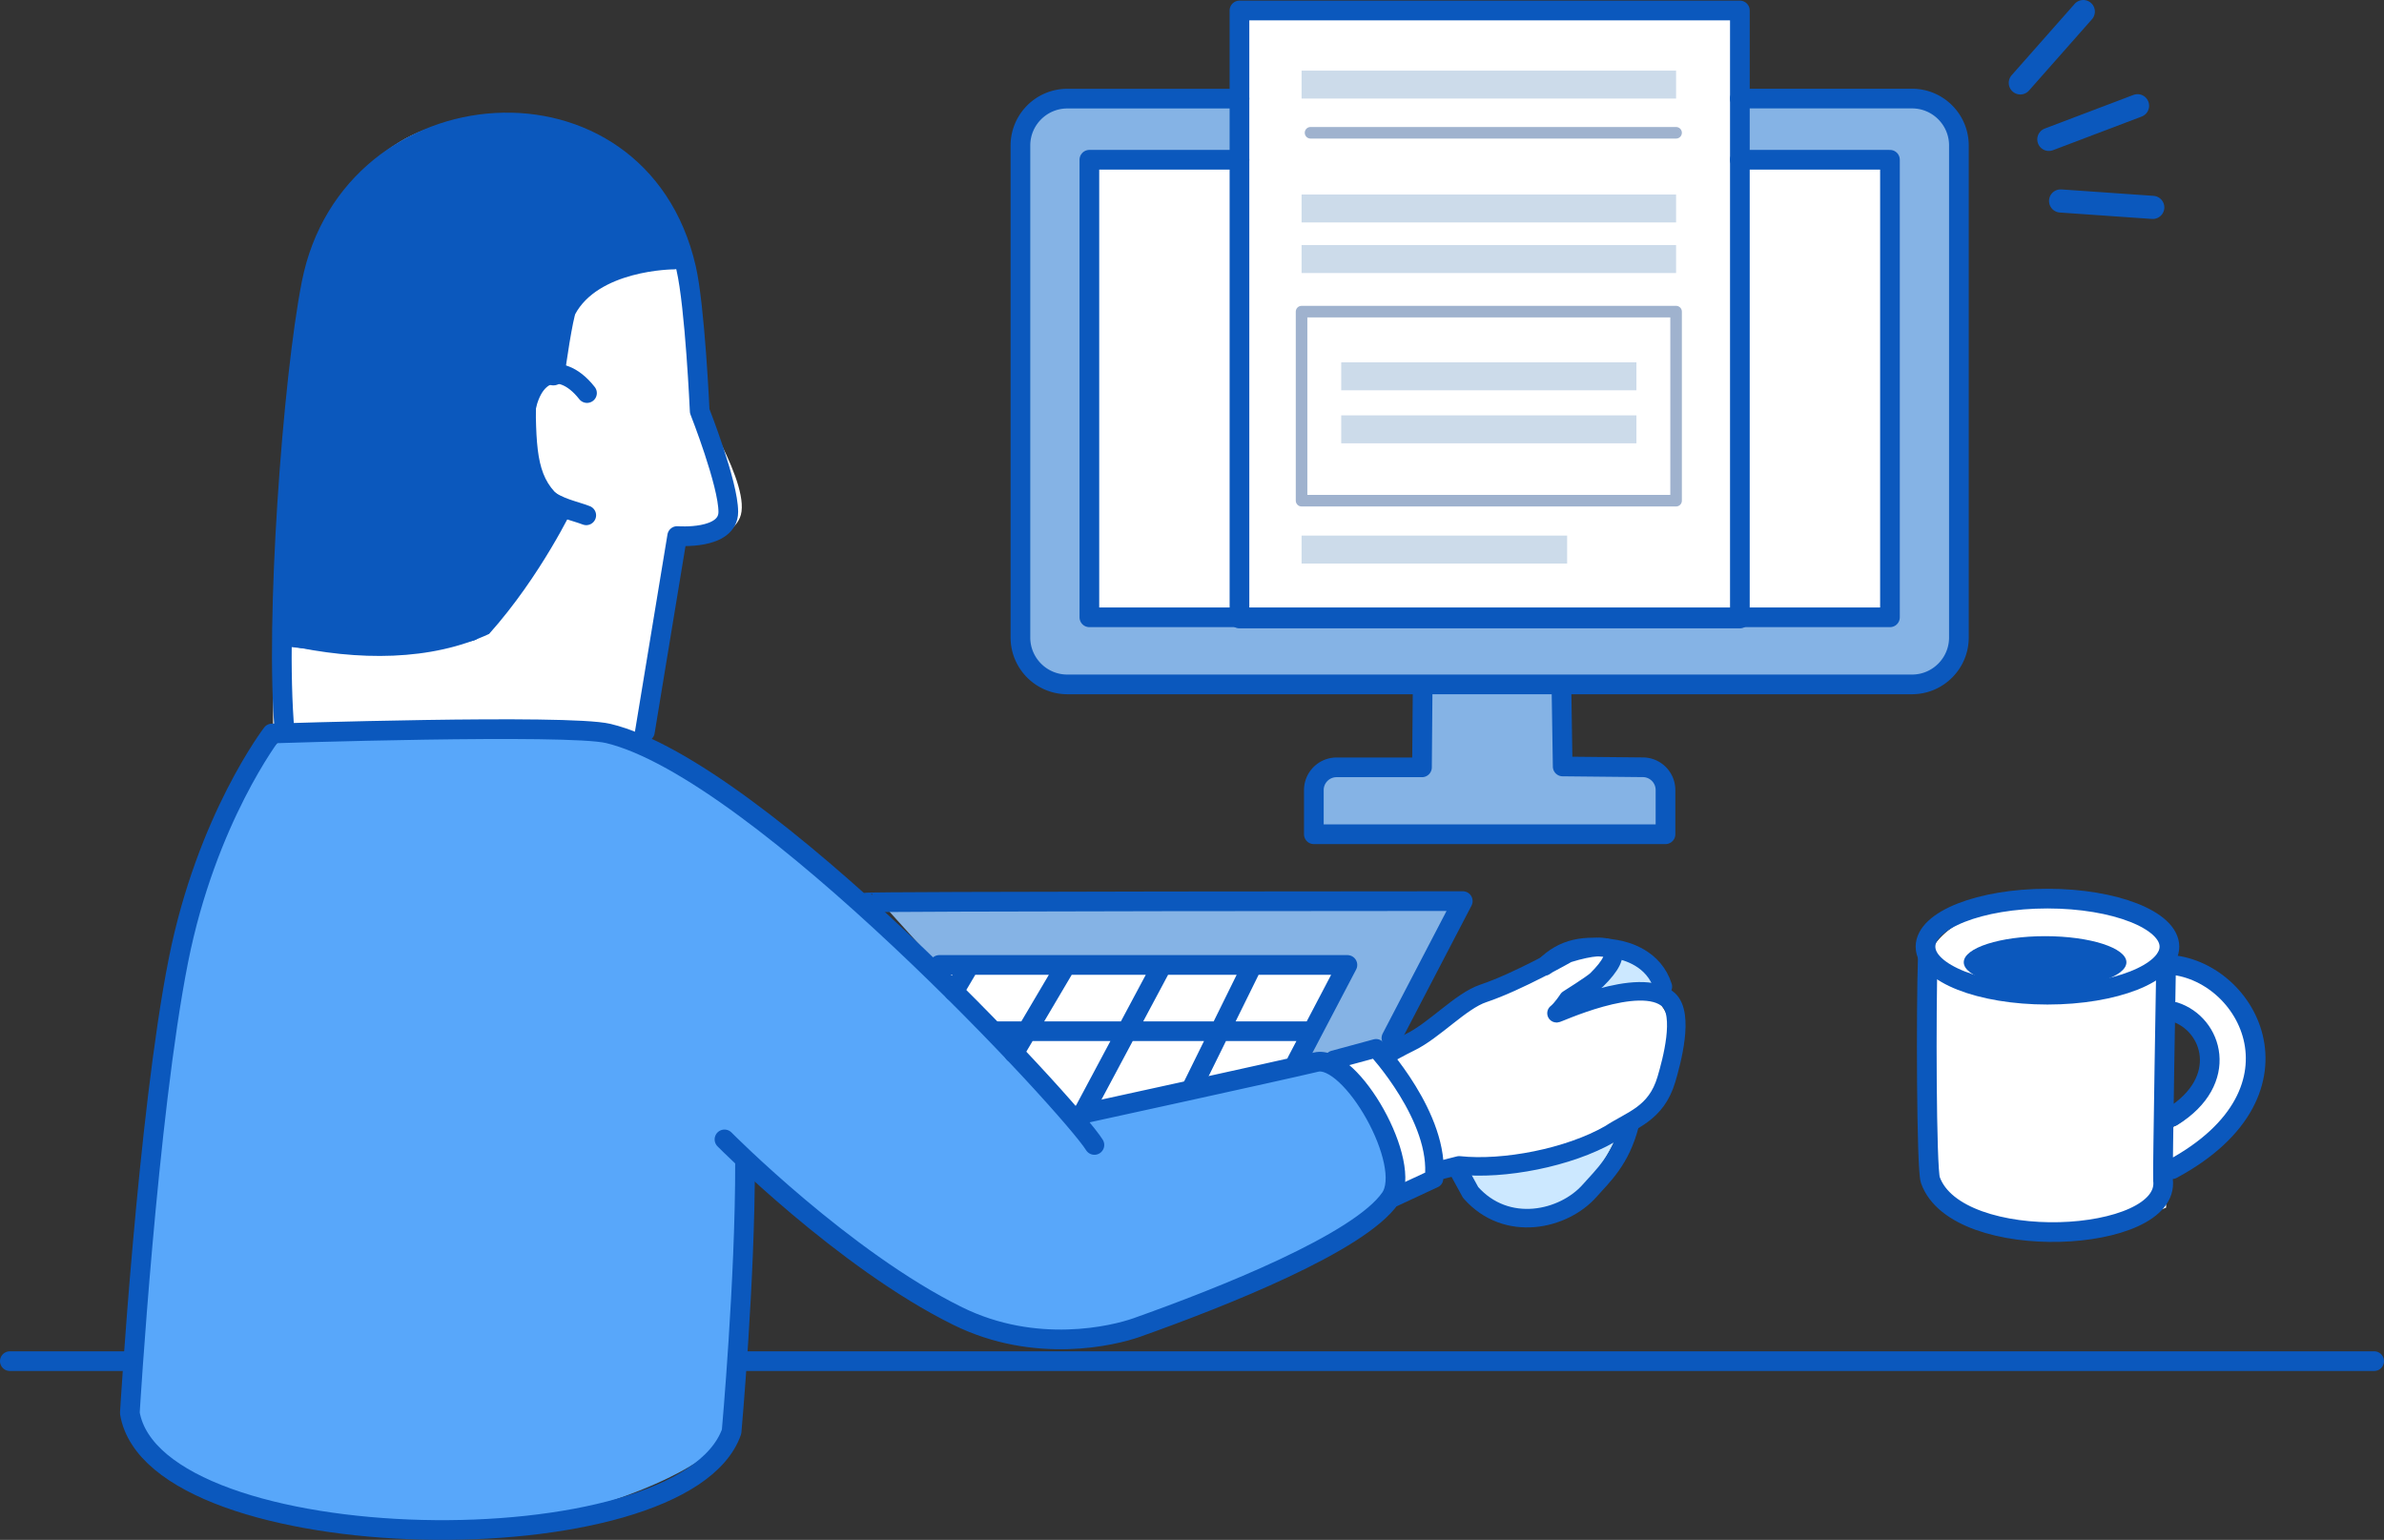
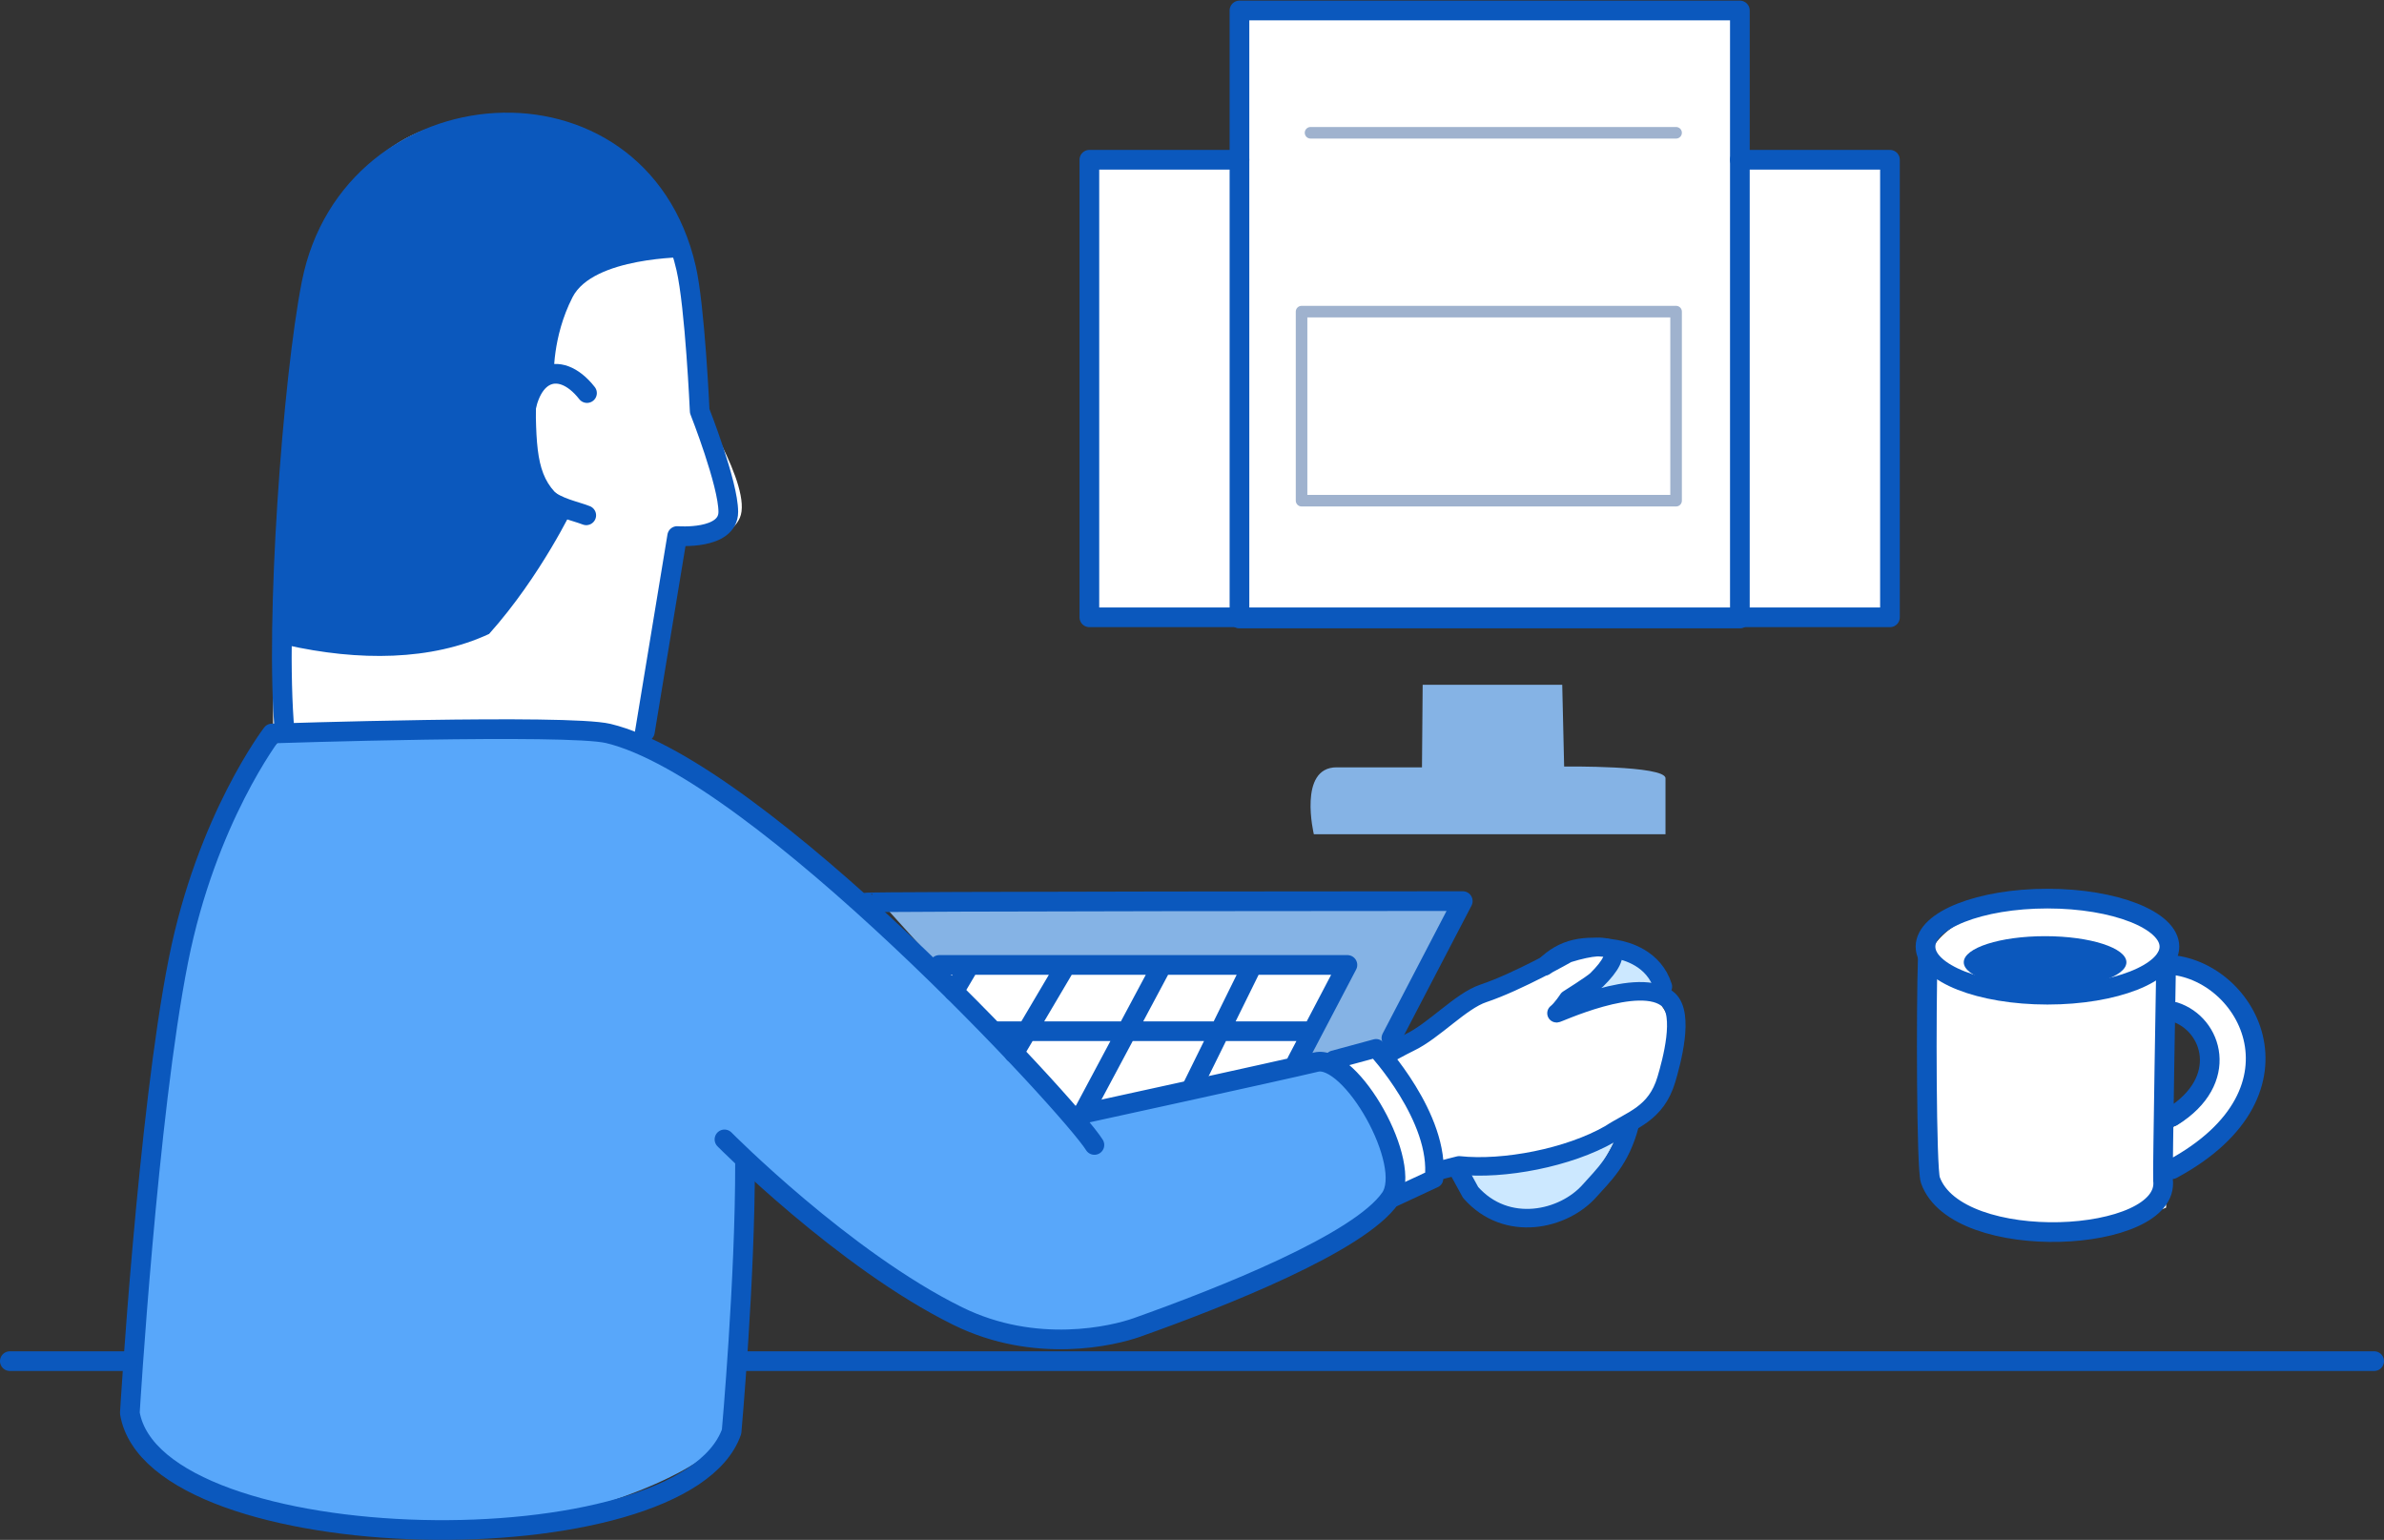
<svg xmlns="http://www.w3.org/2000/svg" id="_レイヤー_2" viewBox="0 0 411.86 266.04">
  <rect x="0" y="0" width="411.86" height="266.04" fill="#333333" stroke="none" />
  <defs>
    <style>.cls-1{stroke-width:3.4px}.cls-1,.cls-2,.cls-4{fill:none;stroke-linecap:round;stroke-linejoin:round;stroke:#0b58bd}.cls-2{stroke-width:3.2px}.cls-5{fill:#fff}.cls-6{fill:#85b3e5}.cls-9{fill:#0b58bd}.cls-4{stroke-width:4px}</style>
  </defs>
  <g id="_レイヤー_1-2">
    <path class="cls-6" d="M240.52 182.01l12.2-26.34H152l35.33 39.05 40.03-11.22 6.24 2.36 6.92-3.85z" />
-     <rect class="cls-6" x="176.3" y="17.04" width="162.12" height="101.26" rx="9" ry="9" />
    <path class="cls-5" d="M188.2 27.89h138.32v77.97H188.2zM47.18 127.44s-.44-70.09 8.51-87.33c8.95-17.25 20.67-21.1 34.68-18.69 14.01 2.41 26.7 7.36 28.16 24.89 1.46 17.53 1.37 22.18 1.37 22.18s10.22 15.67 7.92 20.96-11.64 3.05-11.64 3.05l-5.36 34.13s-51 .82-63.65.82z" />
    <path d="M28.43 186.77c5.26-33.47 10.55-50.9 20.3-59.14.17-.15 40.25-5.54 56.36-.91 8.25 2.37 23.18 13.02 33.91 20.23 13 8.73 47.33 46.77 47.33 46.77l40.04-10.22s21.44 4.71 12.03 26.44c0 0-39.41 21.45-47.94 21.23s-24.85-1.18-32.95-8.28-29.78-24.01-29.78-24.01-.38 36.27-2.32 48.45c-1.57 9.84-70.64 34.97-102.56-1.09l5.6-59.48z" fill="#58a7fa" />
    <path class="cls-9" d="M50.48 73.58c2.44-16.35 2.34-24.64 9.8-38.75 3.54-6.7 13.57-13.76 23.82-13.76s27.99-.3 34.47 23.36c0 0-16.1-.06-19.66 6.92-3.56 6.97-3.22 13.75-3.22 13.75s-3.27-1.4-3.11 7.06c.17 8.46 1.07 12.19 6.55 15.35 0 0-5.62 11.93-14.63 22.01-9.94 4.63-22.5 4.75-35.11 1.9 0 0-.98-23.91 1.1-37.84z" />
    <path d="M259.62 178.8c3.5-7.84 5.38-12.73 8.84-13.96s20.4-1.17 18.89 7.84-9.1 31.12-16.69 35.01-21.23.91-17.74-11.47c3.49-12.38 6.7-17.41 6.7-17.41z" fill="#cce8ff" />
    <path class="cls-5" d="M231.6 183.86s13.16-4.14 16.11-6.81c3.54-3.21 17.11-9.89 23.11-12.33s9.89 1.42 5 4.57c-2.48 1.6-5.94 5.53-5.94 5.53s6.05-1.48 12.92-2.94c4.69-1 7.38 6.76 5.87 11.74-.84 2.76-4.84 10-11.25 12.9-3.83 1.73-5.48 1.15-9.63 2.23-4.94 1.29-12.59 4.1-20.09 4.4-3.9 2.6-6.01 3.79-6.01 3.79l-2.53-12.91-7.58-10.16zm101.88 20s-2.13-32.56-.45-38.24 10.55-10.3 23.56-10.3 17.63 2.84 17.63 10.23v43.08s-9.47 4.22-20.68 4.22-19.29-3.76-20.06-9z" />
    <ellipse class="cls-9" cx="353.31" cy="166.25" rx="14.05" ry="4.51" />
-     <path class="cls-5" d="M373.23 165.56c8.47 3.39 16.4 7.25 16.4 18.75s-10.98 17.52-17 20.73v-9.23s8.24-1.77 9.13-10.51-3.12-9.09-8.53-10.52v-9.22zM214.13 1.81h86.17v104.07h-86.17z" />
+     <path class="cls-5" d="M373.23 165.56c8.47 3.39 16.4 7.25 16.4 18.75s-10.98 17.52-17 20.73v-9.23s8.24-1.77 9.13-10.51-3.12-9.09-8.53-10.52v-9.22M214.13 1.81h86.17v104.07h-86.17z" />
    <path class="cls-6" d="M245.78 118.3l-.12 14.27h-14.75c-6.71 0-3.93 11.56-3.93 11.56h60.75v-9.67c0-2.24-17.51-2.03-17.51-2.03l-.33-14.12h-24.1z" />
    <path class="cls-5" d="M223.67 185.09l7.48-17.58h-68.13l24.31 26.21 36.34-8.63z" />
-     <path d="M224.86 12.2h64.7v4.83h-64.7zm0 21.4h64.7v4.83h-64.7zm0 58.93h45.88v4.83h-45.88zm6.85-29.93h51v4.83h-51zm0 9.16h51v4.83h-51zm-6.85-29.42h64.7v4.83h-64.7z" fill="#ccdbea" />
    <path d="M226.41 22.94h63.15m-64.7 30.9h64.7V86.5h-64.7z" opacity=".5" stroke="#41679e" stroke-width="2" fill="none" stroke-linecap="round" stroke-linejoin="round" />
-     <path class="cls-1" d="M214.13 17.04h-29.74c-4.47 0-8.1 3.63-8.1 8.1v85c0 4.47 3.63 8.1 8.1 8.1h145.93c4.47 0 8.1-3.63 8.1-8.1V25.13c0-4.47-3.63-8.1-8.1-8.1h-29.74m-54.8 101.27l-.12 14.27h-14.75a3.93 3.93 0 00-3.93 3.93v7.63h60.75v-7.64c0-2.16-1.74-3.91-3.89-3.93l-13.87-.14-.21-13.3" />
    <path class="cls-1" d="M214.13 27.6H188.2v79.05h138.31V27.6h-25.93" />
    <path class="cls-1" d="M300.58 1.81h-86.45v105.05h86.45V1.81zm53.14 153.44c11.63 0 21.07 3.72 21.07 8.3s-9.44 8.3-21.07 8.3-21.07-3.72-21.07-8.3 9.44-8.3 21.07-8.3z" />
    <path class="cls-1" d="M333.04 165.63c-.29 8.26-.25 36.26.45 38.24 4.58 12.95 41.55 11 40.19 0-.09-.76.55-38.3.55-38.3m1.44 9.25c6.59 2.1 9.67 11.87-.4 18.1m-1.5-26.29c14.17-.02 26.62 21.82 1.47 35.37m-188.5-9.51s34.58-7.54 40.62-8.99c6.04-1.45 16.9 17.61 12.84 23.49-5.3 7.7-28.97 17.09-43.81 22.36-4.03 1.43-17.45 4.66-30.9-1.96-19.71-9.7-40.33-30.54-40.33-30.54" />
    <path class="cls-1" d="M128.71 200.89c.04 20.23-2.32 46.45-2.32 46.45-8.42 23.93-99.65 22.35-103.96-3.21 0 0 3.08-51.44 8.39-78.19 4.86-24.49 16.17-39.22 16.17-39.22s51.1-1.68 58.1 0c26.08 6.26 80.02 64.65 83.98 71.09" />
    <path class="cls-2" d="M239.74 182.11s2.53-1.41 3.79-2.01c4.19-1.99 8.83-7.17 12.72-8.47 6.01-2.01 14.59-6.91 14.59-6.91 8.42-2.61 10.02-.38 5 4.57-.72.71-4.93 3.35-4.93 3.35s-1.12 1.73-2.01 2.41c-.58.44 14.51-6.81 19.38-2.3 2.73 2.53.51 10.68-.39 13.72-1.78 6.02-6.01 6.98-9.75 9.45-7.11 4.09-18.39 6.25-26.06 5.42l-3.27.83" />
    <path class="cls-2" d="M281.55 194.27c-1.57 6.18-4.68 8.9-6.91 11.43-4.47 5.08-14.37 7.37-20.58.31l-2-3.66m14.8-35.4c3.24-3.19 6.79-3.87 12.22-2.99 1.89.31 6.65 1.58 8.2 6.5" />
    <path class="cls-1" d="M149.62 155.94c-.41-.23 103.09-.26 103.09-.26l-12.33 23.67m-112.06 55.81h281.84m-408.46 0h20.51" />
-     <path class="cls-4" d="M95.6 64.58c.05-1.11 1.44-10.18 1.98-11.2 4.72-8.85 18.79-8.84 18.79-8.84m-67.19 65.1s16.92 2.44 32.11-.9c5.97-5.84 11.04-13.79 14.56-20.91" />
    <path class="cls-1" d="M101.41 67.91c-4.85-6.19-11.04-3.72-10.95 7.08.1 12.31 6.51 12.39 10.82 14.04" />
    <path class="cls-1" d="M49.18 126.44c-1.72-18.84 1.36-60.91 4.64-77.5 6.84-34.62 56.44-38.43 64.71-2.63 1.54 6.65 2.35 24.71 2.35 24.71s4.94 12.52 4.94 17.42-8.83 4.17-8.83 4.17l-5.58 33.82m50.86 40.28h70.51l-8.75 16.69m2.27-5.24h-54.33m44.41-11.45l-10.29 20.88m-5.31-20.88l-13.28 24.88m-3.32-24.88l-9 15.24m-7.66-15.24l-2.71 4.59" />
-     <path class="cls-4" d="M349.03 14.32L359.91 2m-5.95 22.08l15.32-5.81m-13.29 16.45l15.92 1.11" />
    <path class="cls-2" d="M230.43 183.09l7.31-1.98s11.17 12.02 10 22.53l-7.04 3.28" />
  </g>
</svg>